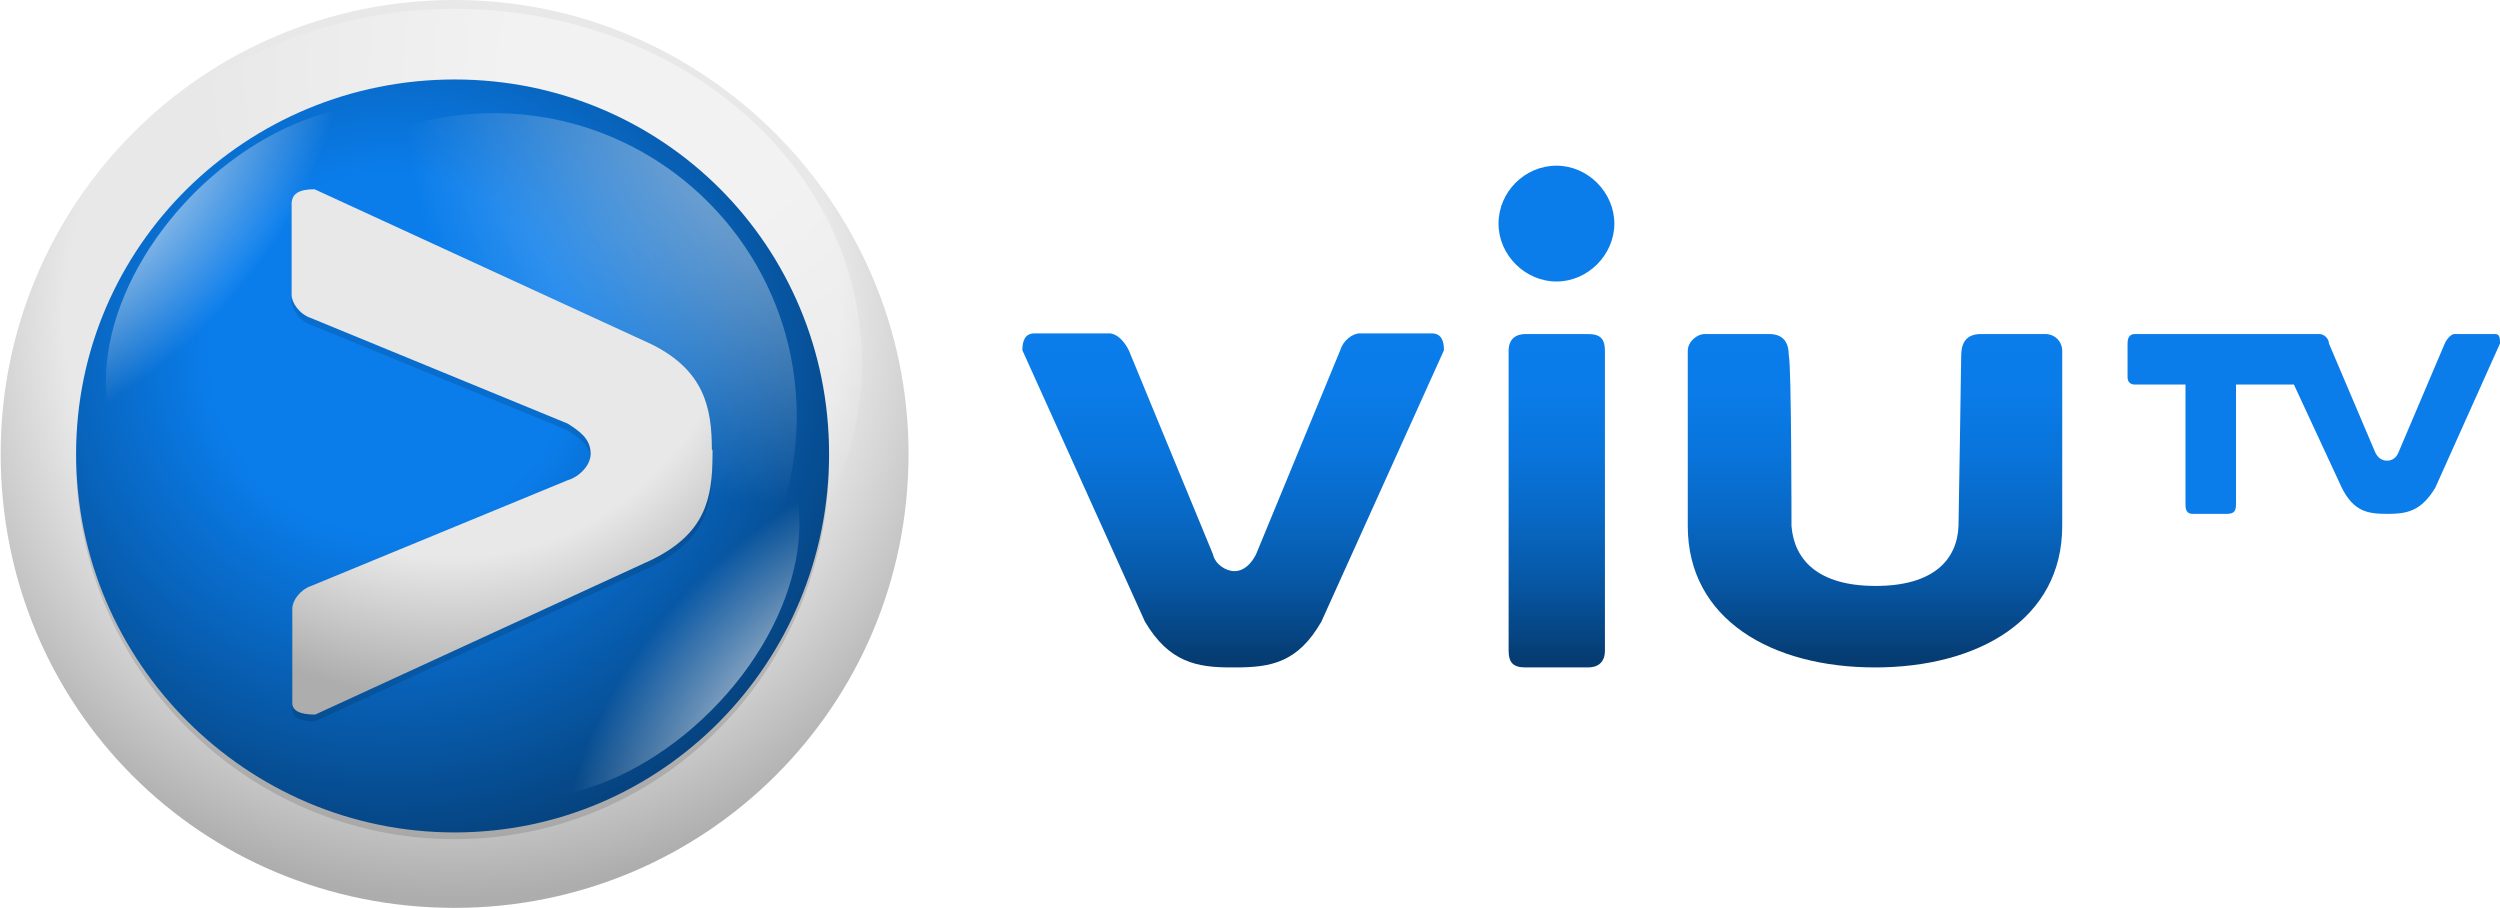
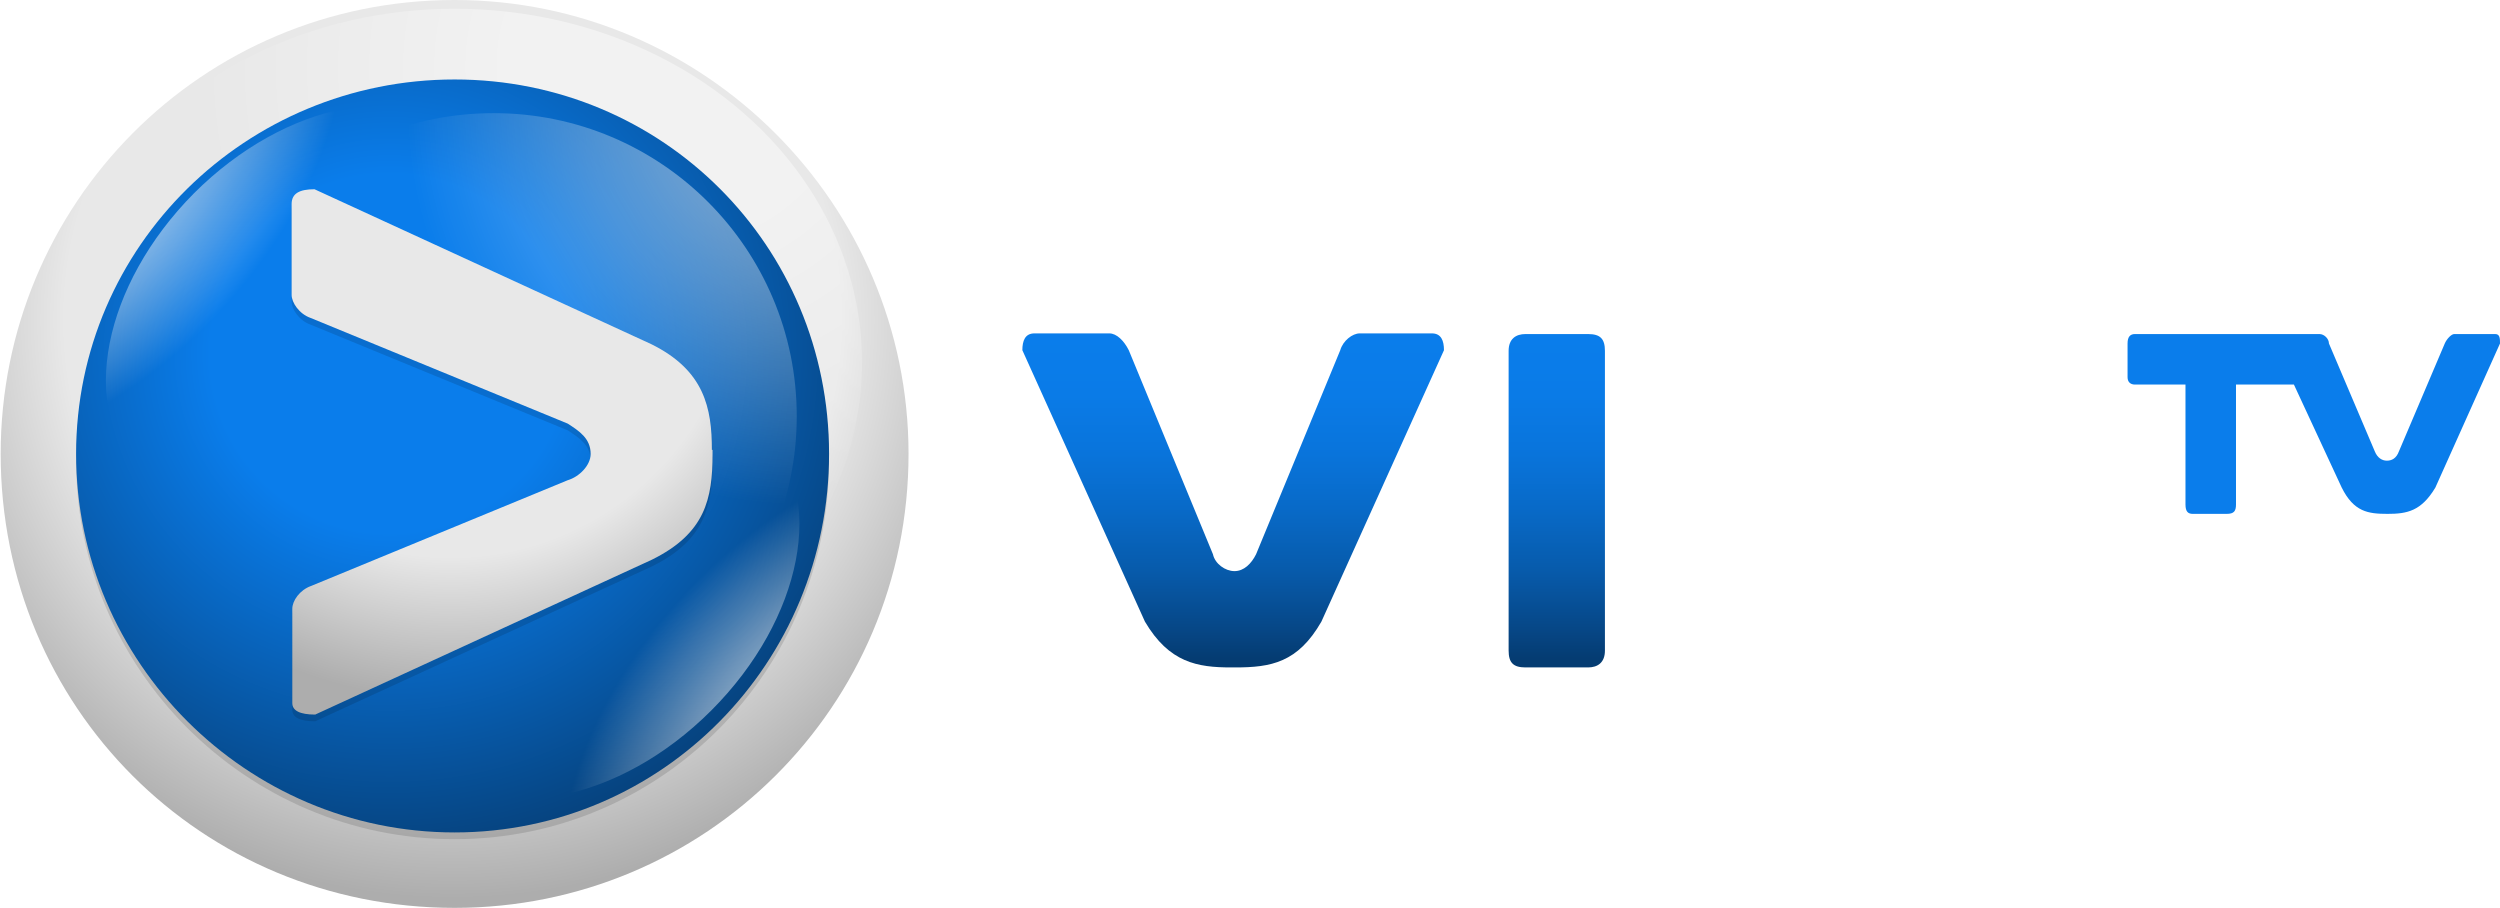
<svg xmlns="http://www.w3.org/2000/svg" xmlns:ns1="http://www.inkscape.org/namespaces/inkscape" xmlns:ns2="http://sodipodi.sourceforge.net/DTD/sodipodi-0.dtd" xmlns:xlink="http://www.w3.org/1999/xlink" version="1.1" id="圖層_1" x="0px" y="0px" viewBox="0 0 371.2 134.8" style="enable-background:new 0 0 371.2 134.8;" xml:space="preserve" ns1:version="0.91 r13725" ns2:docname="ViuTV 2009.svg">
  <defs id="defs4279">
    <filter ns1:collect="always" style="color-interpolation-filters:sRGB" id="filter4315" x="-0.107" width="1.215" y="-0.086" height="1.172">
      <feGaussianBlur ns1:collect="always" stdDeviation="2.795" id="feGaussianBlur4317" />
    </filter>
    <filter ns1:collect="always" style="color-interpolation-filters:sRGB" id="filter4319" x="-0.06" width="1.12" y="-0.06" height="1.12">
      <feGaussianBlur ns1:collect="always" stdDeviation="2.795" id="feGaussianBlur4321" />
    </filter>
  </defs>
  <ns2:namedview pagecolor="#ffffff" bordercolor="#666666" borderopacity="1" objecttolerance="10" gridtolerance="10" guidetolerance="10" ns1:pageopacity="0" ns1:pageshadow="2" ns1:window-width="1920" ns1:window-height="1018" id="namedview4277" showgrid="false" ns1:zoom="3.9197197" ns1:cx="185.60001" ns1:cy="67.400002" ns1:window-x="-8" ns1:window-y="-8" ns1:window-maximized="1" ns1:current-layer="圖層_1" />
  <style type="text/css" id="style4137">
	.st0{fill:url(#SVGID_1_);}
	.st1{opacity:0.44;fill:url(#SVGID_2_);}
	.st2{fill:url(#SVGID_3_);}
	.st3{fill:url(#SVGID_4_);}
	.st4{fill:url(#SVGID_5_);}
	.st5{fill:url(#SVGID_6_);}
	.st6{fill:url(#SVGID_7_);}
	.st7{fill:url(#SVGID_8_);}
	.st8{opacity:0.44;fill:url(#SVGID_9_);}
	.st9{opacity:0.69;fill:url(#SVGID_10_);}
	.st10{opacity:0.69;fill:url(#SVGID_11_);}
	.st11{fill:url(#SVGID_12_);}
</style>
  <radialGradient id="SVGID_1_" cx="67.207" cy="47.447" r="85.962" gradientUnits="userSpaceOnUse">
    <stop offset="0.67" style="stop-color:#E8E8E8" id="stop4140" />
    <stop offset="1" style="stop-color:#ADADAD" id="stop4142" />
  </radialGradient>
  <path class="st0" d="M134.9,67.4c0,37.6-30.3,67.4-67.4,67.4c-37.6,0-67.4-29.8-67.4-67.4C0.1,30.3,29.9,0,67.5,0  C104.6,0,134.9,30.3,134.9,67.4z" id="path4144" />
  <radialGradient id="SVGID_2_" cx="97.76" cy="10.602" r="76.942" gradientTransform="matrix(0.921 0 0 0.924 10.241 9.839618e-02)" gradientUnits="userSpaceOnUse">
    <stop offset="0.335" style="stop-color:#FFFFFF" id="stop4147" />
    <stop offset="1" style="stop-color:#FFFFFF;stop-opacity:0" id="stop4149" />
  </radialGradient>
  <ellipse class="st1" cx="67.5" cy="53.8" rx="60.5" ry="52.5" id="ellipse4151" />
  <linearGradient id="SVGID_3_" gradientUnits="userSpaceOnUse" x1="183.178" y1="26.276" x2="183.178" y2="97.747">
    <stop offset="0.335" style="stop-color:#0A7DEB" id="stop4154" />
    <stop offset="0.454" style="stop-color:#0A7BE7" id="stop4156" />
    <stop offset="0.576" style="stop-color:#0974DB" id="stop4158" />
    <stop offset="0.698" style="stop-color:#0869C6" id="stop4160" />
    <stop offset="0.822" style="stop-color:#075AAA" id="stop4162" />
    <stop offset="0.944" style="stop-color:#064685" id="stop4164" />
    <stop offset="1" style="stop-color:#053C72" id="stop4166" />
  </linearGradient>
  <path class="st2" d="M183.4,99.1L183.4,99.1c5.3,0,9.3-0.7,12.8-6.8l18.2-40.3c0-1.4-0.4-2.5-1.8-2.5h-10.7c-1.1,0-2.5,1.1-2.9,2.5  l-12.5,30.3c-0.7,1.4-1.8,2.5-3.2,2.5s-2.9-1.1-3.2-2.5l-12.5-30.3c-0.7-1.4-1.8-2.5-2.9-2.5h-11.1c-1.4,0-1.8,1.1-1.8,2.5  l18.2,40.3c3.6,6.1,7.8,6.8,12.8,6.8H183.4z" id="path4168" />
  <linearGradient id="SVGID_4_" gradientUnits="userSpaceOnUse" x1="231.121" y1="26.276" x2="231.121" y2="97.747">
    <stop offset="0.335" style="stop-color:#0A7DEB" id="stop4171" />
    <stop offset="0.454" style="stop-color:#0A7BE7" id="stop4173" />
    <stop offset="0.576" style="stop-color:#0974DB" id="stop4175" />
    <stop offset="0.698" style="stop-color:#0869C6" id="stop4177" />
    <stop offset="0.822" style="stop-color:#075AAA" id="stop4179" />
    <stop offset="0.944" style="stop-color:#064685" id="stop4181" />
    <stop offset="1" style="stop-color:#053C72" id="stop4183" />
  </linearGradient>
  <path class="st3" d="M238.3,96.6c0,1.8-1.1,2.5-2.5,2.5h-9.3c-1.8,0-2.5-0.7-2.5-2.5V52.1c0-1.8,1.1-2.5,2.5-2.5h9.3  c1.8,0,2.5,0.7,2.5,2.5V96.6z" id="path4185" />
  <linearGradient id="SVGID_5_" gradientUnits="userSpaceOnUse" x1="278.53" y1="26.276" x2="278.53" y2="97.747">
    <stop offset="0.335" style="stop-color:#0A7DEB" id="stop4188" />
    <stop offset="0.454" style="stop-color:#0A7BE7" id="stop4190" />
    <stop offset="0.576" style="stop-color:#0974DB" id="stop4192" />
    <stop offset="0.698" style="stop-color:#0869C6" id="stop4194" />
    <stop offset="0.822" style="stop-color:#075AAA" id="stop4196" />
    <stop offset="0.944" style="stop-color:#064685" id="stop4198" />
    <stop offset="1" style="stop-color:#053C72" id="stop4200" />
  </linearGradient>
-   <path class="st4" d="M278.5,87c-8.6,0-12.1-3.9-12.5-8.9c0,0,0-24.2-0.4-25.3c0-1.4-0.4-3.2-2.9-3.2h-9.6c-1.1,0-2.5,1.1-2.5,2.5v26  c0,13.9,12.5,21,27.8,21s27.8-7.1,27.8-21v-26c0-1.4-1.1-2.5-2.5-2.5h-9.6c-2.5,0-2.9,1.8-2.9,3.2c0,1.1-0.4,25.3-0.4,25.3  c0.7,0,0,0,0,0C290.6,83.1,287.1,87,278.5,87z" id="path4202" />
  <linearGradient id="SVGID_6_" gradientUnits="userSpaceOnUse" x1="231.121" y1="26.276" x2="231.121" y2="97.747">
    <stop offset="0.335" style="stop-color:#0A7DEB" id="stop4205" />
    <stop offset="0.454" style="stop-color:#0A7BE7" id="stop4207" />
    <stop offset="0.576" style="stop-color:#0974DB" id="stop4209" />
    <stop offset="0.698" style="stop-color:#0869C6" id="stop4211" />
    <stop offset="0.822" style="stop-color:#075AAA" id="stop4213" />
    <stop offset="0.944" style="stop-color:#064685" id="stop4215" />
    <stop offset="1" style="stop-color:#053C72" id="stop4217" />
  </linearGradient>
-   <path class="st5" d="M239.7,33.2c0,4.6-3.9,8.6-8.6,8.6c-4.6,0-8.6-3.9-8.6-8.6s3.9-8.6,8.6-8.6C235.8,24.6,239.7,28.6,239.7,33.2z" id="path4219" />
  <path d="M67.5,12.8c-30.9,0-56.2,24.7-56.2,55.6s25.3,56.2,56.2,56.2s55.6-25.3,55.6-56.2S98.4,12.8,67.5,12.8z" id="path4221" style="filter:url(#filter4319);opacity:0.355" />
  <radialGradient id="SVGID_7_" cx="57.877" cy="52.503" r="79.46" gradientUnits="userSpaceOnUse">
    <stop offset="0.335" style="stop-color:#0A7DEB" id="stop4224" />
    <stop offset="1" style="stop-color:#053C72" id="stop4226" />
  </radialGradient>
  <path class="st6" d="M67.5,11.8c-30.9,0-56.2,24.7-56.2,55.6s25.3,56.2,56.2,56.2s55.6-25.3,55.6-56.2S98.4,11.8,67.5,11.8z" id="path4228" />
  <linearGradient id="SVGID_8_" gradientUnits="userSpaceOnUse" x1="343.582" y1="26.276" x2="343.582" y2="97.747" xlink:href="#SVGID_9_">
    <stop offset="0.335" style="stop-color:#0A7DEB" id="stop4231" />
    <stop offset="0.454" style="stop-color:#0A7BE7" id="stop4233" />
    <stop offset="0.576" style="stop-color:#0974DB" id="stop4235" />
    <stop offset="0.698" style="stop-color:#0869C6" id="stop4237" />
    <stop offset="0.822" style="stop-color:#075AAA" id="stop4239" />
    <stop offset="0.944" style="stop-color:#064685" id="stop4241" />
    <stop offset="1" style="stop-color:#053C72" id="stop4243" />
  </linearGradient>
  <path class="st7" d="M370.5,49.6h-6.1c-0.4,0-1.1,0.7-1.4,1.4l-6.8,16c-0.4,1.1-1.1,1.4-1.8,1.4s-1.4-0.4-1.8-1.4l-6.8-16  c0-0.7-0.7-1.4-1.4-1.4h-1.1h-4.6h-8.2h-5H317c-0.7,0-1.1,0.4-1.1,1.4v5c0,0.7,0.4,1.1,1.1,1.1h7.5v17.8c0,1.1,0.4,1.4,1.1,1.4h5  c1.1,0,1.4-0.4,1.4-1.4V57.1h8.6l7.1,15.3c1.8,3.6,3.9,3.9,6.8,3.9s5-0.4,7.1-3.9l9.6-21.4C371.2,50.3,371.2,49.6,370.5,49.6z" id="path4245" style="fill-opacity:1.0" />
  <radialGradient id="SVGID_9_" cx="67.783" cy="-14.365" r="66.451" gradientTransform="matrix(0.653 0.653 -0.707 0.707 70.009 -23.077)" gradientUnits="userSpaceOnUse">
    <stop offset="0.335" style="stop-color:#FFFFFF" id="stop4248" />
    <stop offset="1" style="stop-color:#FFFFFF;stop-opacity:0" id="stop4250" />
  </radialGradient>
  <circle class="st8" cx="73.3" cy="61.8" r="45" id="circle4252" />
  <radialGradient id="SVGID_10_" cx="163.259" cy="76.463" r="51.404" gradientTransform="matrix(0.439 0.439 -0.707 0.707 108.616 -17.111)" gradientUnits="userSpaceOnUse">
    <stop offset="0.335" style="stop-color:#FFFFFF" id="stop4255" />
    <stop offset="1" style="stop-color:#FFFFFF;stop-opacity:0" id="stop4257" />
  </radialGradient>
  <path class="st9" d="M105.6,105.5c-13.6,13.6-32,17.2-41.2,8s-5.5-27.6,8-41.2s32-17.2,41.2-8S119.2,91.9,105.6,105.5z" id="path4259" />
  <radialGradient id="SVGID_11_" cx="263.734" cy="79.229" r="51.404" gradientTransform="matrix(-0.439 -0.439 0.707 -0.707 68.004 197.414)" gradientUnits="userSpaceOnUse">
    <stop offset="0.335" style="stop-color:#FFFFFF" id="stop4262" />
    <stop offset="1" style="stop-color:#FFFFFF;stop-opacity:0" id="stop4264" />
  </radialGradient>
  <path class="st10" d="M28.8,28.7c13.6-13.6,32-17.2,41.2-8s5.5,27.6-8,41.2s-32,17.2-41.2,8S15.3,42.3,28.8,28.7z" id="path4266" />
  <path d="M105.7,67.8L105.7,67.8c0-6.2-1.1-11.8-9-15.7l-50-23c-2.2,0-3.4,0.6-3.4,2.2v13.5c0,1.1,1.1,2.8,2.8,3.4l38.2,15.7  c1.7,1.1,3.4,2.2,3.4,4.5c0,1.7-1.7,3.4-3.4,3.9L46.2,88c-1.7,0.6-2.8,2.2-2.8,3.4v14c0,1.1,1.1,1.7,3.4,1.7l50-23  c7.9-3.9,9-9,9-15.7V67.8z" id="path4268" style="filter:url(#filter4315);opacity:0.355" />
  <radialGradient id="SVGID_12_" cx="66.896" cy="39.837" r="63.989" gradientUnits="userSpaceOnUse">
    <stop offset="0.67" style="stop-color:#E8E8E8" id="stop4271" />
    <stop offset="1" style="stop-color:#ADADAD" id="stop4273" />
  </radialGradient>
  <path class="st11" d="M105.7,66.8L105.7,66.8c0-6.2-1.1-11.8-9-15.7l-50-23c-2.2,0-3.4,0.6-3.4,2.2v13.5c0,1.1,1.1,2.8,2.8,3.4  l38.2,15.7c1.7,1.1,3.4,2.2,3.4,4.5c0,1.7-1.7,3.4-3.4,3.9L46.2,87c-1.7,0.6-2.8,2.2-2.8,3.4v14c0,1.1,1.1,1.7,3.4,1.7l50-23  c7.9-3.9,9-9,9-15.7V66.8z" id="path4275" />
</svg>